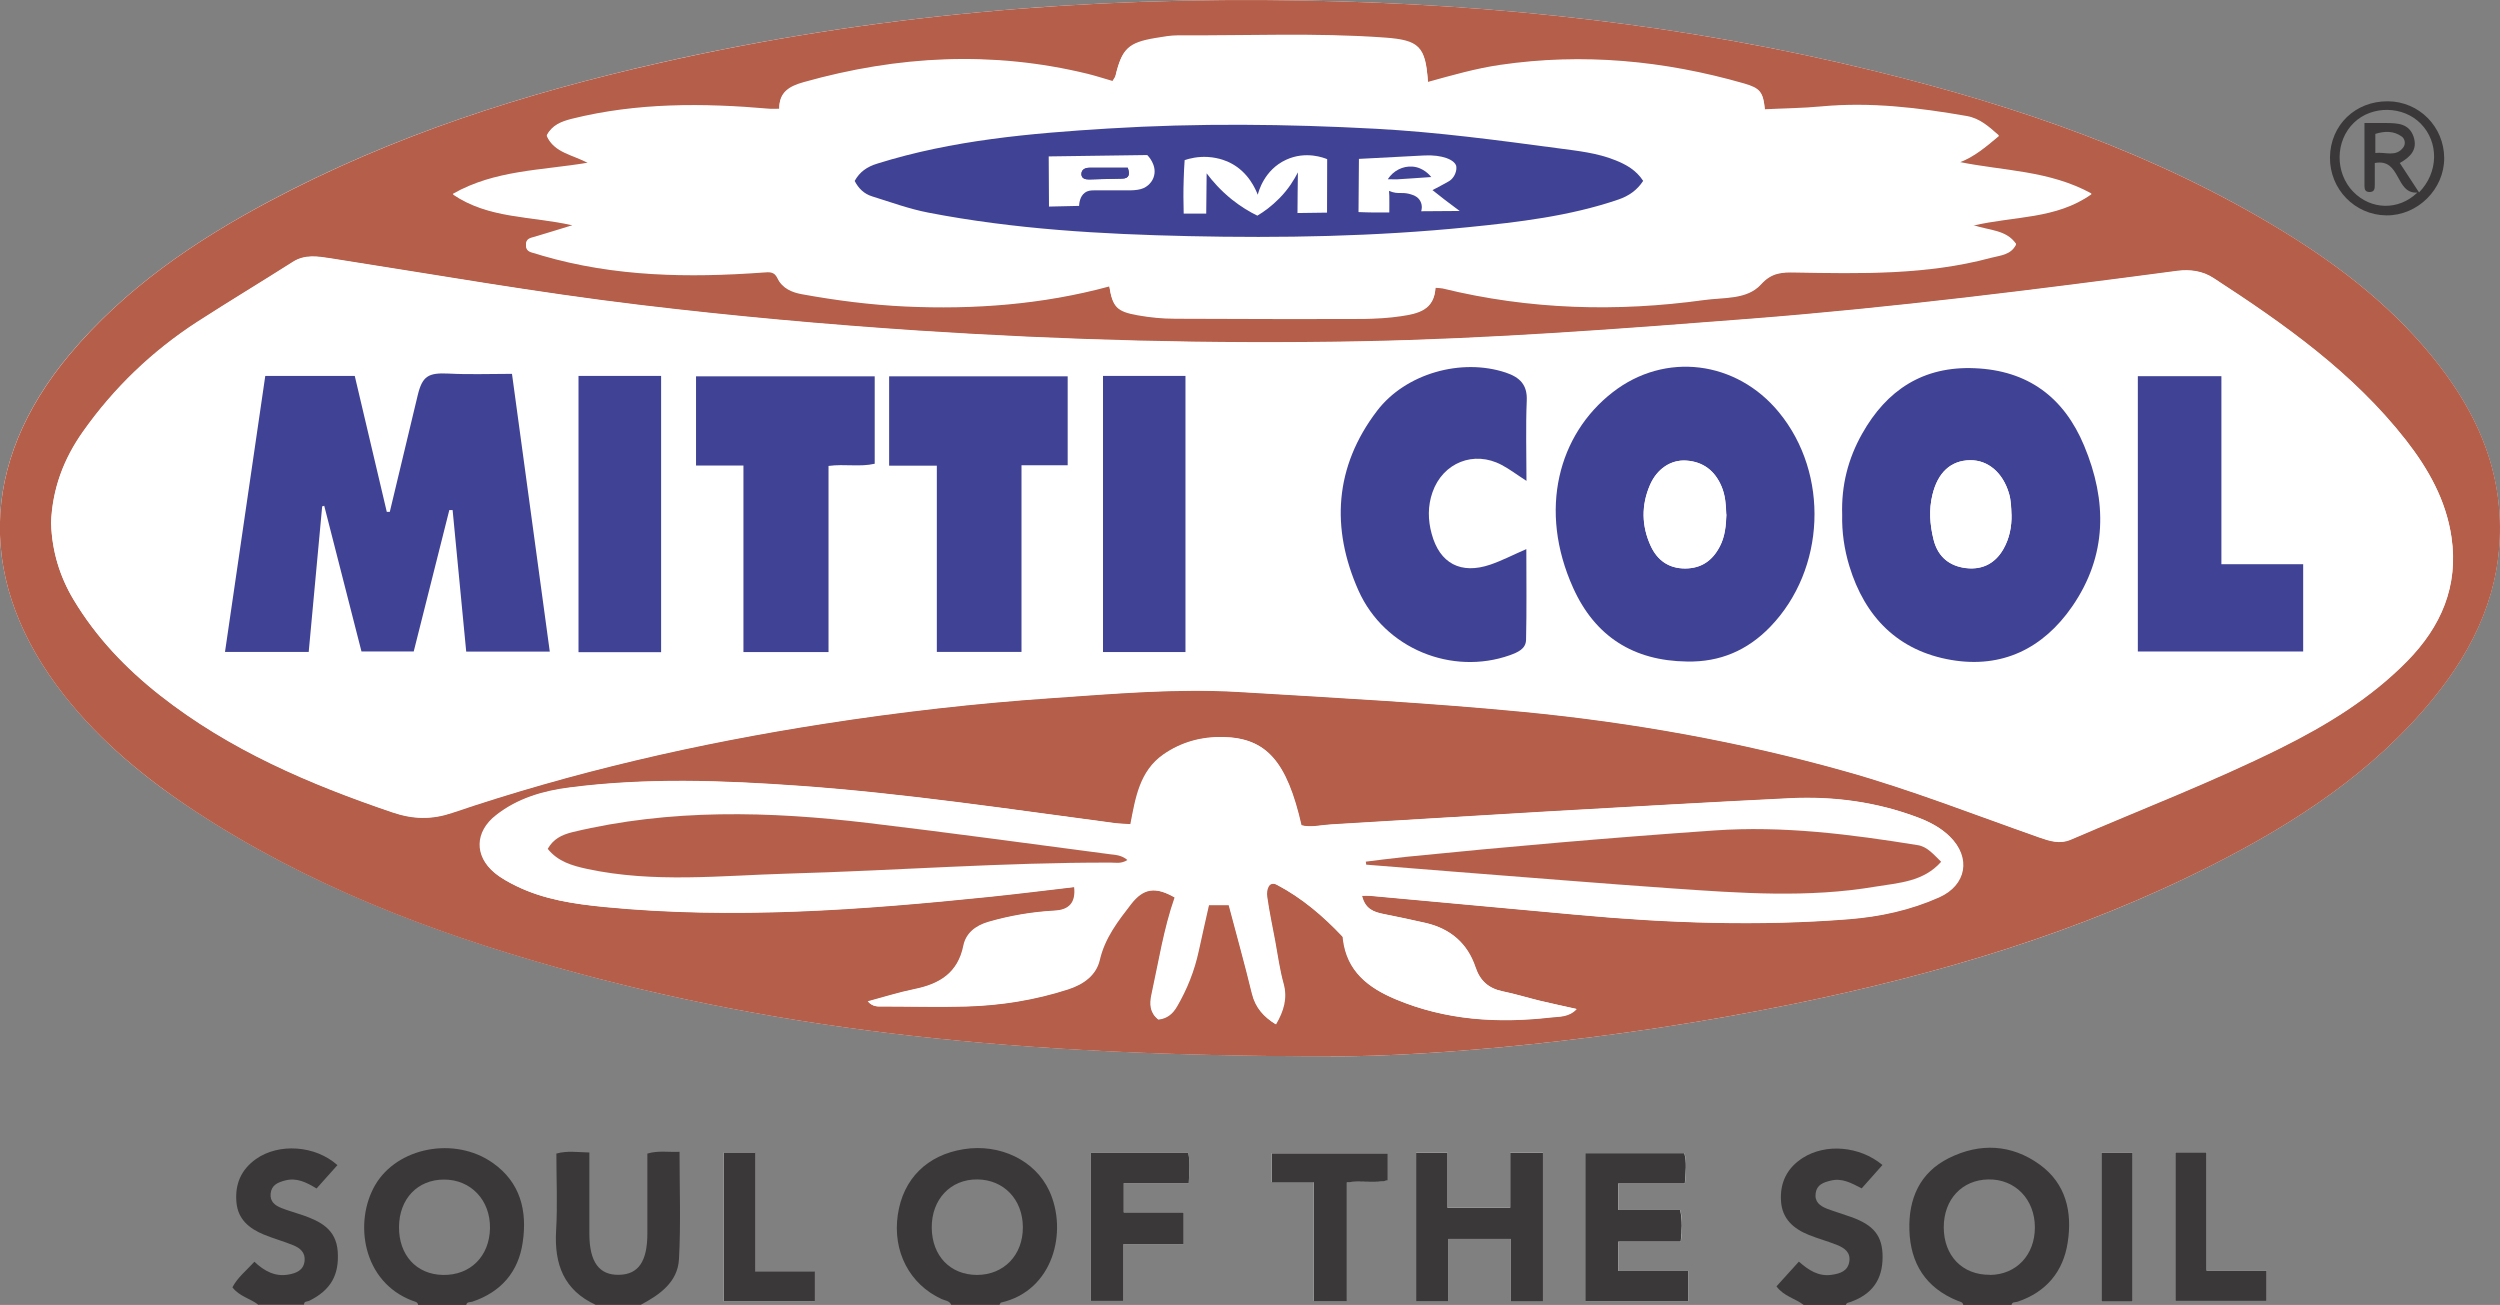
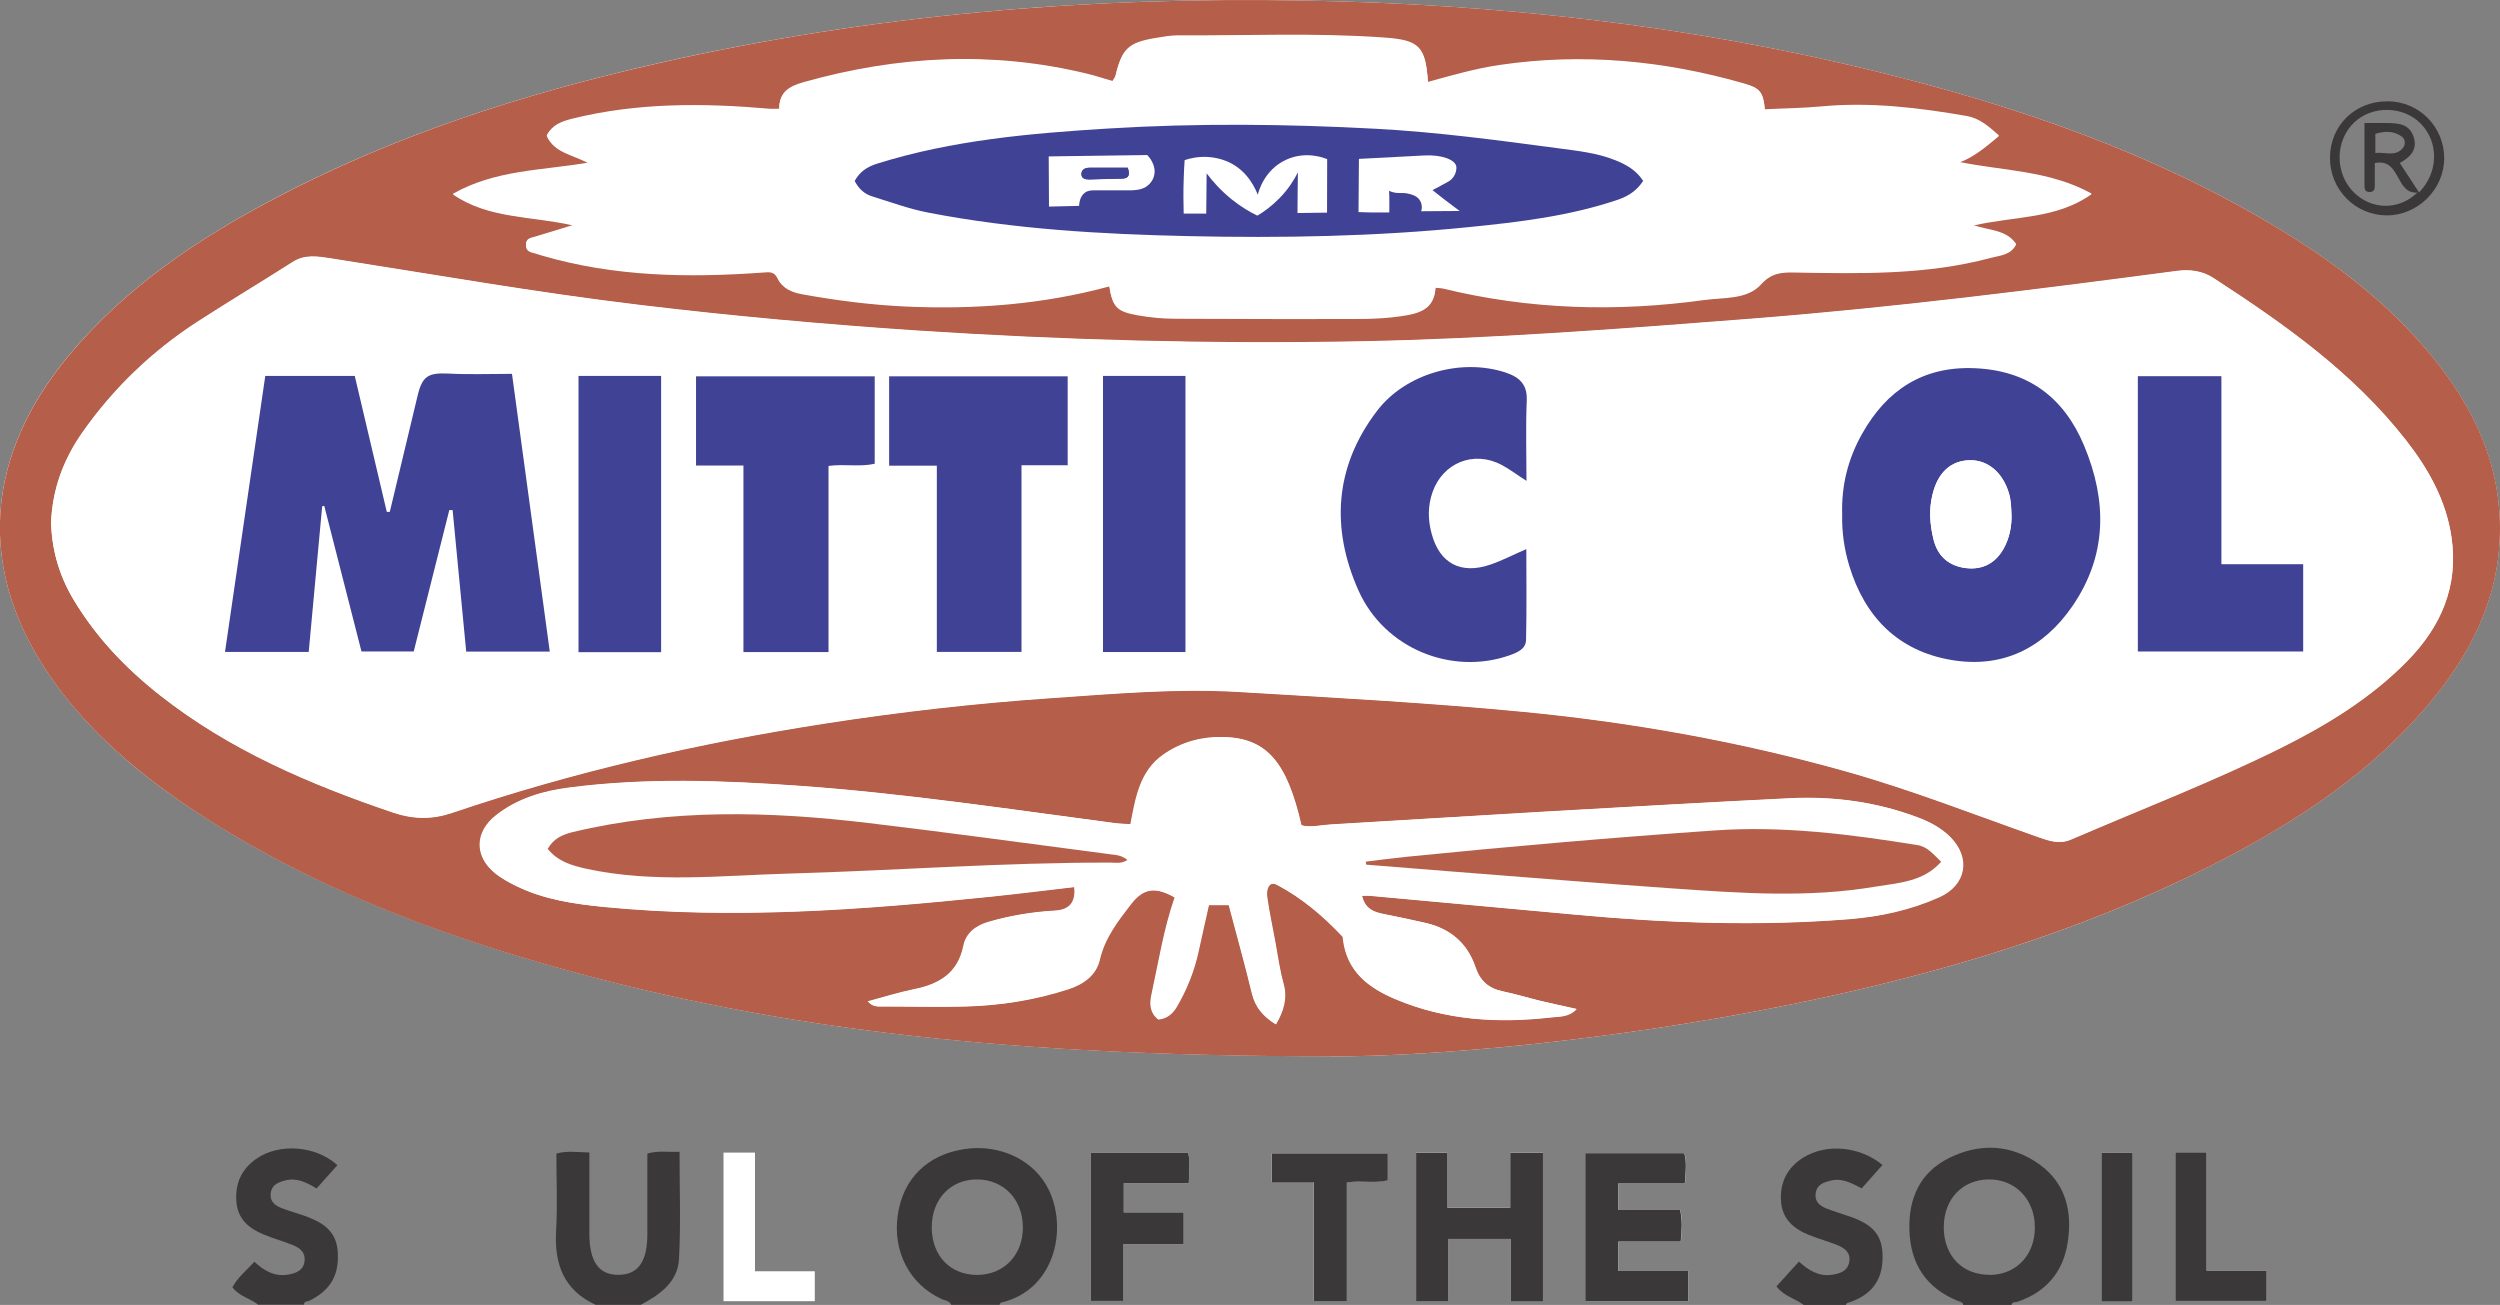
<svg xmlns="http://www.w3.org/2000/svg" id="Layer_2" viewBox="0 0 181.89 94.94">
  <rect x="0" y="0" width="181.89" height="94.94" fill="#808080" stroke="none" />
  <defs>
    <style>
      .cls-1 {
        fill: #3a3838;
      }

      .cls-2 {
        fill: #404295;
      }

      .cls-3 {
        fill: #fff;
      }

      .cls-4 {
        fill: #b55f4b;
      }
    </style>
  </defs>
  <g id="Layer_1-2" data-name="Layer_1">
    <g>
      <path class="cls-3" d="M96.81,76.86c7.44.02,20.61-1.15,33.63-3.81,10.56-2.16,20.85-5.2,30.5-10.11,6.06-3.08,11.7-6.75,16.06-12.08,3.09-3.78,5.04-8,4.87-13.01-.14-4.25-1.83-7.9-4.37-11.21-3.13-4.08-7.12-7.2-11.48-9.86-9.18-5.61-19.21-9.05-29.59-11.6C122.82,1.82,108.95.3,94.94.04c-15.82-.29-31.5,1.03-46.95,4.53-9.84,2.23-19.4,5.28-28.34,10.04-5.48,2.92-10.56,6.37-14.59,11.18-6.63,7.93-6.76,16.72-.37,24.82,2.65,3.36,5.91,6.05,9.47,8.38,8.15,5.36,17.15,8.81,26.49,11.43,16.45,4.61,33.27,6.41,56.16,6.43ZM112.26,94.69v-10.82h-2.38v3.99h-4.57v-3.99h-2.28v10.8h2.35v-4.54h4.54v4.55h2.34ZM122.29,90.33c.1-.79.14-1.49-.04-2.3h-4.51v-1.93h4.85c.06-.83.15-1.53-.04-2.2h-7.2v10.77h7.5v-2.2h-5.1v-2.14h4.55ZM79.37,83.87v10.78h2.37v-4.13h4.38v-2.31h-4.36v-2.13h4.73c.03-.81.11-1.52-.04-2.21h-7.08ZM100.97,83.9h-8.44v2.1h3.04v8.65h2.41v-8.63c1.05-.16,2.03.08,2.98-.15v-1.98ZM52.64,83.86v10.81h6.64v-2.18h-4.35v-8.63h-2.3ZM158.27,83.84v10.81h6.64v-2.2h-4.37v-8.61h-2.27ZM155.16,94.7v-10.83h-2.27v10.83h2.27Z" />
      <path class="cls-1" d="M69.21,94.94c-.13-.32-.46-.31-.71-.43-2.32-1.07-3.57-3.46-3.18-6.12.38-2.62,2.13-4.36,4.8-4.78,2.63-.42,5.19.81,6.22,3.03,1.36,2.94.31,7.26-3.51,8.13-.05.01-.07.11-.11.16h-3.51ZM71.07,92.76c1.97,0,3.37-1.45,3.35-3.5-.02-2-1.39-3.43-3.31-3.45-1.95-.02-3.34,1.45-3.32,3.52.02,2.04,1.34,3.42,3.29,3.43Z" />
-       <path class="cls-1" d="M30.42,94.94c-.03-.23-.25-.24-.4-.3-3.64-1.36-4.29-5.71-2.73-8.41,1.6-2.76,5.78-3.57,8.55-1.63,2.03,1.42,2.53,3.5,2.19,5.79-.31,2.15-1.58,3.62-3.68,4.32-.16.05-.37-.02-.43.23h-3.51ZM29.03,89.25c-.02,2.06,1.26,3.47,3.19,3.51,2,.04,3.4-1.36,3.43-3.41.03-2.03-1.39-3.53-3.34-3.53-1.93,0-3.26,1.4-3.28,3.44Z" />
      <path class="cls-1" d="M142.84,94.94c-.04-.23-.25-.23-.41-.3-2.32-.94-3.44-2.72-3.51-5.15-.07-2.28.76-4.18,2.87-5.23,2.25-1.12,4.55-1.02,6.61.47,1.91,1.38,2.38,3.44,2.04,5.65-.32,2.14-1.57,3.63-3.66,4.33-.16.05-.38-.01-.43.23h-3.51ZM144.78,92.76c1.92-.02,3.27-1.45,3.27-3.46,0-2.04-1.43-3.52-3.38-3.49-1.92.03-3.25,1.45-3.25,3.48,0,2.08,1.36,3.48,3.36,3.46Z" />
      <path class="cls-1" d="M43.35,94.94c-2.33-1.07-3.03-2.96-2.89-5.4.11-1.85.02-3.71.02-5.61.77-.22,1.52-.1,2.4-.08,0,2,0,3.96,0,5.91,0,2.05.71,3.03,2.17,2.99,1.4-.03,2.05-.98,2.05-3,0-1.93,0-3.85,0-5.82.8-.24,1.54-.09,2.34-.13,0,2.66.1,5.24-.04,7.81-.09,1.67-1.4,2.59-2.78,3.32h-3.29Z" />
      <path class="cls-1" d="M18.81,94.94c-.58-.47-1.38-.6-1.9-1.28.37-.71,1.02-1.23,1.6-1.86.72.68,1.51,1.11,2.49.93.55-.1,1.08-.3,1.16-.98.07-.62-.33-.95-.82-1.15-.71-.29-1.45-.49-2.15-.78-1.06-.44-1.89-1.11-1.99-2.37-.11-1.31.35-2.36,1.42-3.12,1.66-1.18,4.32-1,5.93.44-.5.56-1,1.12-1.52,1.7-.74-.45-1.45-.81-2.3-.58-.52.14-.97.32-1.04.95-.06.59.33.87.78,1.05.5.2,1.04.34,1.55.52,1.29.45,2.43,1.02,2.55,2.63.12,1.72-.5,2.82-2.07,3.6-.14.07-.39.01-.38.28h-3.29Z" />
      <path class="cls-1" d="M131.23,94.94c-.61-.47-1.44-.62-1.98-1.35.54-.59,1.06-1.18,1.63-1.8.71.63,1.44,1.1,2.39.96.59-.09,1.17-.25,1.28-.97.1-.68-.37-.99-.89-1.2-.67-.27-1.38-.46-2.05-.73-1.12-.45-1.95-1.17-2.03-2.46-.09-1.34.44-2.42,1.59-3.15,1.67-1.06,4.13-.86,5.79.52-.5.56-.99,1.11-1.51,1.7-.73-.37-1.42-.78-2.27-.56-.52.13-.99.29-1.08.91-.09.64.32.93.82,1.13.58.22,1.17.39,1.75.6,1.67.59,2.3,1.39,2.3,2.91,0,1.65-.76,2.72-2.35,3.28-.14.05-.28.04-.32.22h-3.07Z" />
      <path class="cls-4" d="M96.81,76.86c-22.89-.02-39.7-1.83-56.16-6.43-9.34-2.61-18.33-6.06-26.49-11.43-3.55-2.34-6.82-5.02-9.47-8.38-6.39-8.1-6.26-16.89.37-24.82,4.03-4.81,9.11-8.27,14.59-11.18,8.94-4.76,18.5-7.82,28.34-10.04C63.45,1.07,79.12-.25,94.94.04c14.01.26,27.87,1.78,41.5,5.14,10.38,2.55,20.41,6,29.59,11.6,4.36,2.66,8.34,5.78,11.48,9.86,2.54,3.31,4.23,6.96,4.37,11.21.17,5.01-1.78,9.23-4.87,13.01-4.36,5.33-10,9-16.06,12.08-9.65,4.9-19.94,7.95-30.5,10.11-13.02,2.66-26.19,3.83-33.63,3.81ZM3.72,38.12c.06,1.92.61,3.79,1.64,5.51,1.64,2.73,3.79,4.98,6.28,6.94,5.06,3.98,10.86,6.46,16.9,8.51,1.5.51,2.85.55,4.34.04,8.82-2.99,17.86-5.06,27.06-6.49,5.52-.86,11.06-1.49,16.63-1.87,4.51-.31,9.04-.71,13.57-.44,6.88.42,13.77.78,20.64,1.44,7.97.77,15.8,2.17,23.51,4.34,4.78,1.34,9.38,3.16,14.05,4.8.76.27,1.5.52,2.33.16,5.08-2.19,10.26-4.18,15.22-6.64,3.38-1.68,6.59-3.64,9.25-6.35,2.45-2.49,3.74-5.44,3.21-9.02-.4-2.68-1.68-4.95-3.31-7.04-3.84-4.91-8.84-8.44-14-11.79-.78-.51-1.69-.64-2.63-.52-10.34,1.37-20.69,2.68-31.09,3.49-9.46.74-18.93,1.46-28.42,1.64-10.7.2-21.39-.08-32.08-.78-6.77-.45-13.53-1.06-20.27-1.87-7.53-.9-15-2.22-22.49-3.39-.93-.14-1.87-.31-2.76.26-2.31,1.47-4.65,2.88-6.95,4.36-3.28,2.13-6.06,4.79-8.32,7.99-1.4,1.98-2.23,4.16-2.32,6.69ZM41.63,16.39c-1.13.34-1.92.6-2.72.83-.32.09-.65.13-.64.59.01.46.34.5.66.58.18.05.35.11.52.16,5.27,1.54,10.65,1.62,16.06,1.23.46-.03.82-.1,1.07.44.34.71,1.04,1.01,1.78,1.14,2.48.45,4.97.77,7.49.89,5.02.23,9.99-.13,14.86-1.46.24,1.51.56,1.84,2.06,2.1.9.16,1.8.25,2.72.25,3.72,0,7.45.03,11.17.02,1.75,0,3.5.06,5.25-.2,1.31-.19,2.44-.46,2.53-2.07.24.02.39.02.53.05,6.28,1.54,12.63,1.72,19.02.84,1.42-.2,3.11,0,4.13-1.13.78-.86,1.55-.88,2.48-.87,4.78.09,9.57.19,14.25-1.07.68-.18,1.46-.2,1.83-.97-.71-1.03-1.91-.96-3.14-1.37,2.99-.71,6.03-.45,8.63-2.29-3.08-1.69-6.41-1.64-9.63-2.3,1.12-.42,1.98-1.17,2.89-1.93-.72-.63-1.37-1.24-2.34-1.41-3.5-.61-7-1.03-10.56-.7-1.37.13-2.75.14-4.13.21-.11-1.27-.36-1.55-1.51-1.88-5.82-1.67-11.73-2.23-17.75-1.35-1.78.26-3.51.76-5.25,1.24-.17-2.6-.63-3.05-3.18-3.23-5-.36-10-.13-15-.16-.54,0-1.09.1-1.63.19-1.99.33-2.45.78-2.92,2.74-.03.13-.14.24-.22.39-.62-.18-1.21-.37-1.81-.52-6.94-1.69-13.81-1.32-20.64.6-1.04.29-1.82.71-1.79,1.94-.29,0-.51.02-.73,0-4.82-.42-9.62-.45-14.36.73-.79.2-1.44.46-1.83,1.2.54,1.24,1.89,1.36,3.03,1.99-3.42.58-6.78.52-9.86,2.27,2.62,1.79,5.61,1.56,8.68,2.24ZM99.07,65.18c.26,0,.44-.01.62,0,5.05.46,10.1.92,15.15,1.39,6.55.6,13.12.83,19.69.31,2.27-.18,4.47-.66,6.56-1.59,1.99-.89,2.34-2.89.78-4.42-.66-.65-1.47-1.06-2.33-1.39-2.98-1.12-6.08-1.54-9.24-1.39-5.87.28-11.74.62-17.6.96-5.28.3-10.57.63-15.85.95-.72.04-1.44.24-2.15.06-1.06-4.65-2.54-6.35-5.67-6.42-1.56-.04-3.04.36-4.34,1.26-1.75,1.22-2.04,3.17-2.41,5.08-.43-.03-.8-.03-1.15-.08-7.63-1.01-15.24-2.16-22.92-2.71-5.58-.4-11.16-.6-16.73.12-1.93.25-3.8.79-5.36,2.02-1.54,1.22-1.57,2.97-.1,4.19.47.39,1.03.69,1.58.96,2,.97,4.17,1.29,6.35,1.51,9.39.92,18.74.22,28.08-.74,2.05-.21,4.09-.47,6.16-.71.13,1.18-.39,1.68-1.41,1.73-1.64.09-3.26.36-4.84.82-.92.27-1.63.81-1.81,1.72-.41,1.99-1.75,2.8-3.57,3.17-1.13.23-2.23.58-3.39.89.37.42.75.36,1.11.36,2.01,0,4.02.06,6.03,0,2.52-.07,5.01-.47,7.42-1.25,1.1-.36,2.03-1.01,2.29-2.14.37-1.6,1.32-2.82,2.28-4.06.91-1.17,1.79-1.28,3.2-.47-.81,2.29-1.17,4.7-1.69,7.07-.15.7-.13,1.3.48,1.8.62-.07,1.03-.4,1.35-.95.74-1.27,1.27-2.61,1.58-4.05.24-1.12.5-2.24.74-3.32h1.47c.57,2.17,1.17,4.3,1.69,6.45.25,1.03.86,1.69,1.72,2.22.56-.96.85-1.89.55-2.97-.28-1.01-.42-2.07-.61-3.1-.2-1.07-.43-2.14-.58-3.22-.07-.49.11-1.18.72-.86,1.81.95,3.37,2.27,4.77,3.76.04.05.04.14.05.21.28,2.32,1.82,3.52,3.82,4.36,3.64,1.53,7.42,1.76,11.28,1.32.61-.07,1.3,0,1.88-.61-.97-.22-1.85-.41-2.71-.61-.88-.21-1.76-.49-2.65-.67-1.03-.21-1.67-.77-2-1.77-.58-1.73-1.81-2.78-3.58-3.2-1.03-.24-2.06-.45-3.1-.66-.71-.14-1.34-.37-1.57-1.31Z" />
      <path class="cls-1" d="M112.26,94.69h-2.34v-4.55h-4.54v4.54h-2.35v-10.8h2.28v3.99h4.57v-3.99h2.38v10.82Z" />
      <path class="cls-1" d="M122.29,90.33h-4.55v2.14h5.1v2.2h-7.5v-10.77h7.2c.19.66.1,1.37.04,2.2h-4.85v1.93h4.51c.17.8.13,1.51.04,2.3Z" />
      <path class="cls-1" d="M79.37,83.87h7.08c.15.69.07,1.4.04,2.21h-4.73v2.13h4.36v2.31h-4.38v4.13h-2.37v-10.78Z" />
      <path class="cls-1" d="M100.97,83.9v1.98c-.95.24-1.93-.01-2.98.15v8.63h-2.41v-8.65h-3.04v-2.1h8.44Z" />
-       <path class="cls-1" d="M52.64,83.86h2.3v8.63h4.35v2.18h-6.64v-10.81Z" />
      <path class="cls-1" d="M158.27,83.84h2.27v8.61h4.37v2.2h-6.64v-10.81Z" />
      <path class="cls-1" d="M155.16,94.7h-2.27v-10.83h2.27v10.83Z" />
      <path class="cls-1" d="M173.74,7.37c2.27.02,4.08,1.85,4.09,4.13.01,2.26-1.93,4.19-4.2,4.17-2.3-.02-4.14-1.91-4.11-4.23.03-2.34,1.84-4.09,4.22-4.07ZM176,14c1.42-1.44,1.46-3.65.12-5.01-1.28-1.3-3.54-1.33-4.85-.07-1.38,1.32-1.4,3.65-.06,5.03,1.29,1.32,3.29,1.39,4.67.06-1.63.12-1.18-2.52-3.1-2.15,0,.58,0,1.09,0,1.6,0,.27-.02.52-.4.51-.29-.01-.35-.19-.35-.43,0-1.52,0-3.03,0-4.59.65,0,1.12,0,1.59,0,.82.01,1.65.03,1.98.99.32.95-.24,1.49-1,1.92.49.74.94,1.44,1.4,2.14ZM172.82,11.13c.73-.09,1.49.32,2.03-.4.19-.25.13-.62-.1-.79-.59-.43-1.25-.41-1.93-.2v1.4Z" />
      <path class="cls-3" d="M3.72,38.12c.08-2.53.92-4.7,2.32-6.69,2.26-3.2,5.04-5.86,8.32-7.99,2.29-1.49,4.64-2.89,6.95-4.36.89-.57,1.83-.41,2.76-.26,7.49,1.17,14.96,2.48,22.49,3.39,6.74.81,13.5,1.42,20.27,1.87,10.68.7,21.37.99,32.08.78,9.49-.18,18.95-.9,28.42-1.64,10.41-.81,20.75-2.12,31.09-3.49.94-.13,1.85.01,2.63.52,5.15,3.35,10.16,6.89,14,11.79,1.63,2.09,2.92,4.36,3.31,7.04.53,3.58-.76,6.52-3.21,9.02-2.66,2.71-5.87,4.67-9.25,6.35-4.96,2.46-10.14,4.45-15.22,6.64-.83.36-1.57.1-2.33-.16-4.67-1.64-9.28-3.46-14.05-4.8-7.71-2.17-15.54-3.57-23.51-4.34-6.87-.66-13.76-1.03-20.64-1.44-4.52-.27-9.05.13-13.57.44-5.57.38-11.11,1.01-16.63,1.87-9.2,1.43-18.24,3.5-27.06,6.49-1.49.5-2.84.47-4.34-.04-6.04-2.05-11.84-4.53-16.9-8.51-2.49-1.96-4.64-4.21-6.28-6.94-1.04-1.72-1.58-3.59-1.64-5.51ZM37.25,27.2c-1.61,0-3.1.06-4.59-.02-1.47-.08-1.91.16-2.25,1.58-.68,2.83-1.36,5.65-2.03,8.48h-.22c-.78-3.3-1.56-6.61-2.33-9.89h-6.51c-.98,6.72-1.95,13.37-2.93,20.08h6.09c.33-3.57.65-7.08.98-10.59.05-.01.1-.03.15-.04.91,3.55,1.82,7.11,2.71,10.6h3.8c.88-3.48,1.73-6.89,2.59-10.29.08,0,.16,0,.24,0,.33,3.44.66,6.88.99,10.3h6.08c-.92-6.75-1.83-13.43-2.75-20.21ZM122.74,48.13c2.4.05,4.41-.82,6.06-2.53,4.03-4.18,4.31-11.12.63-15.6-3.09-3.76-8.28-4.43-12.11-1.45-3.91,3.05-5.43,8.55-2.86,14.23,1.6,3.54,4.4,5.3,8.28,5.35ZM134.03,37.46c-.03,1.24.15,2.5.52,3.72,1.14,3.73,3.57,6.19,7.44,6.84,3.68.62,6.66-.84,8.77-3.89,2.56-3.71,2.56-7.67.87-11.71-1.47-3.52-4.09-5.47-7.96-5.63-3.75-.15-6.4,1.59-8.19,4.77-1.02,1.81-1.52,3.77-1.45,5.9ZM111.05,34.98c0-2.04-.06-3.93.02-5.82.05-1.18-.52-1.72-1.52-2.06-3.23-1.08-7.3.05-9.37,2.78-3.09,4.06-3.37,8.55-1.35,13.08,1.9,4.25,6.81,6.19,11.01,4.7.57-.2,1.17-.45,1.18-1.13.04-2.16.02-4.33.02-6.59-.97.42-1.77.84-2.62,1.13-2.14.73-3.68-.08-4.27-2.25-.27-.99-.28-2.02.06-3.01.76-2.17,3.03-3.07,5.04-1.99.57.31,1.09.7,1.79,1.15ZM77.68,33.85v-6.47h-12.99v6.5h3.47v13.55h6.16v-13.58h3.36ZM54.09,33.87v13.58h6.19v-13.54c1.19-.17,2.29.09,3.36-.16v-6.36h-13v6.49h3.45ZM161.62,41.05v-13.68h-6.08v20.03h12.03v-6.35h-5.95ZM86.25,27.35h-6v20.09h6v-20.09ZM48.1,47.45v-20.1h-6.01v20.1h6.01Z" />
      <path class="cls-3" d="M41.63,16.39c-3.07-.69-6.06-.46-8.68-2.24,3.08-1.74,6.44-1.68,9.86-2.27-1.14-.63-2.49-.75-3.03-1.99.38-.74,1.03-1,1.83-1.2,4.74-1.18,9.54-1.15,14.36-.73.21.02.43,0,.73,0-.02-1.22.75-1.64,1.79-1.94,6.84-1.92,13.71-2.29,20.64-.6.6.15,1.19.34,1.81.52.08-.14.19-.26.22-.39.47-1.97.93-2.41,2.92-2.74.54-.09,1.09-.19,1.63-.19,5,.03,10-.2,15,.16,2.55.18,3.01.64,3.18,3.23,1.75-.48,3.47-.98,5.25-1.24,6.02-.88,11.93-.32,17.75,1.35,1.15.33,1.4.61,1.51,1.88,1.37-.07,2.76-.08,4.13-.21,3.56-.33,7.06.09,10.56.7.97.17,1.62.78,2.34,1.41-.91.76-1.77,1.51-2.89,1.93,3.22.66,6.55.61,9.63,2.3-2.59,1.84-5.63,1.58-8.63,2.29,1.23.41,2.43.34,3.14,1.37-.37.77-1.15.79-1.83.97-4.68,1.26-9.46,1.15-14.25,1.07-.93-.02-1.7,0-2.48.87-1.02,1.12-2.71.93-4.13,1.13-6.38.88-12.73.7-19.02-.84-.14-.03-.29-.03-.53-.05-.09,1.61-1.22,1.88-2.53,2.07-1.75.26-3.5.19-5.25.2-3.72.02-7.45-.02-11.17-.02-.92,0-1.82-.09-2.72-.25-1.51-.27-1.82-.59-2.06-2.1-4.87,1.32-9.84,1.69-14.86,1.46-2.52-.12-5.01-.44-7.49-.89-.74-.13-1.44-.43-1.78-1.14-.25-.54-.61-.47-1.07-.44-5.41.39-10.79.31-16.06-1.23-.17-.05-.35-.11-.52-.16-.32-.09-.65-.13-.66-.58-.01-.46.32-.5.64-.59.8-.23,1.6-.48,2.72-.83ZM62.18,13.17c.29.55.7.94,1.28,1.13,1.35.43,2.68.92,4.08,1.18,6.25,1.2,12.58,1.57,18.93,1.71,6.79.15,13.58.03,20.34-.65,3.69-.37,7.38-.81,10.93-2.01.79-.27,1.39-.7,1.81-1.36-.52-.79-1.22-1.18-2.02-1.5-1.34-.54-2.75-.68-4.15-.87-4.41-.59-8.82-1.18-13.26-1.42-6.49-.35-12.98-.42-19.48-.02-5.68.35-11.33.84-16.8,2.55-.76.24-1.29.6-1.66,1.27Z" />
      <path class="cls-3" d="M99.07,65.18c.23.94.86,1.17,1.57,1.31,1.03.21,2.07.42,3.1.66,1.77.42,3,1.47,3.58,3.2.34,1,.97,1.56,2,1.77.89.18,1.76.45,2.65.67.87.21,1.74.4,2.71.61-.58.61-1.27.54-1.88.61-3.86.44-7.64.21-11.28-1.32-2-.84-3.54-2.03-3.82-4.36,0-.07,0-.16-.05-.21-1.41-1.49-2.96-2.81-4.77-3.76-.61-.32-.79.38-.72.86.15,1.08.38,2.15.58,3.22.19,1.04.33,2.09.61,3.1.3,1.08.01,2-.55,2.97-.86-.53-1.47-1.19-1.72-2.22-.52-2.15-1.12-4.29-1.69-6.45h-1.47c-.24,1.08-.5,2.2-.74,3.32-.31,1.44-.84,2.78-1.58,4.05-.32.55-.74.88-1.35.95-.6-.5-.63-1.1-.48-1.8.52-2.37.89-4.78,1.69-7.07-1.41-.81-2.29-.7-3.2.47-.95,1.23-1.91,2.46-2.28,4.06-.26,1.14-1.19,1.79-2.29,2.14-2.41.78-4.89,1.18-7.42,1.25-2.01.05-4.02,0-6.03,0-.36,0-.74.07-1.11-.36,1.16-.31,2.26-.66,3.39-.89,1.83-.37,3.17-1.17,3.57-3.17.19-.91.89-1.45,1.81-1.72,1.59-.46,3.2-.73,4.84-.82,1.02-.06,1.54-.56,1.41-1.73-2.06.24-4.11.49-6.16.71-9.34.96-18.69,1.65-28.08.74-2.18-.21-4.35-.53-6.35-1.51-.55-.27-1.11-.57-1.58-.96-1.48-1.22-1.45-2.98.1-4.19,1.56-1.23,3.43-1.78,5.36-2.02,5.57-.72,11.15-.52,16.73-.12,7.68.55,15.29,1.7,22.92,2.71.36.05.72.05,1.15.08.37-1.91.66-3.86,2.41-5.08,1.3-.9,2.79-1.3,4.34-1.26,3.13.07,4.61,1.77,5.67,6.42.72.18,1.43-.02,2.15-.06,5.28-.32,10.57-.64,15.85-.95,5.87-.33,11.73-.67,17.6-.96,3.16-.15,6.26.27,9.24,1.39.86.32,1.67.74,2.33,1.39,1.56,1.53,1.21,3.53-.78,4.42-2.09.93-4.29,1.41-6.56,1.59-6.57.52-13.13.3-19.69-.31-5.05-.46-10.1-.93-15.15-1.39-.18-.02-.36,0-.62,0ZM99.37,62.69c.01.07.02.15.03.22,2.13.17,4.26.35,6.39.51,5.31.41,10.61.84,15.92,1.22,4.91.35,9.83.7,14.73-.13,1.69-.28,3.5-.35,4.79-1.81-.53-.52-1-1.1-1.7-1.21-4.9-.8-9.8-1.42-14.79-1.07-7.49.53-14.97,1.17-22.44,1.92-.98.1-1.95.23-2.93.35ZM82.03,62.57c-.44-.37-.88-.38-1.29-.43-5.85-.77-11.7-1.57-17.56-2.27-7.2-.86-14.39-1.05-21.53.66-.81.19-1.41.51-1.81,1.22.75.93,1.77,1.23,2.87,1.46,4.85,1.04,9.74.48,14.61.34,7.84-.22,15.67-.82,23.51-.8.35,0,.72.1,1.19-.19Z" />
      <path class="cls-2" d="M37.25,27.2c.92,6.78,1.83,13.47,2.75,20.21h-6.08c-.33-3.43-.66-6.87-.99-10.3-.08,0-.16,0-.24,0-.86,3.41-1.71,6.81-2.59,10.29h-3.8c-.89-3.49-1.8-7.05-2.71-10.6-.05.01-.1.03-.15.04-.32,3.51-.65,7.02-.98,10.59h-6.09c.98-6.72,1.95-13.37,2.93-20.08h6.51c.77,3.28,1.55,6.59,2.33,9.89h.22c.68-2.83,1.35-5.66,2.03-8.48.34-1.41.78-1.65,2.25-1.58,1.49.08,2.98.02,4.59.02Z" />
-       <path class="cls-2" d="M122.74,48.13c-3.88-.05-6.68-1.81-8.28-5.35-2.57-5.69-1.06-11.18,2.86-14.23,3.83-2.99,9.03-2.31,12.11,1.45,3.68,4.48,3.4,11.42-.63,15.6-1.66,1.72-3.66,2.58-6.06,2.53ZM125.6,37.43c-.02-.69-.07-1.38-.34-2.03-.48-1.14-1.33-1.81-2.58-1.89-1.12-.07-2.13.61-2.63,1.78-.64,1.48-.61,2.99.06,4.44.48,1.03,1.3,1.63,2.5,1.63,1.18,0,1.99-.57,2.52-1.6.38-.73.45-1.52.48-2.33Z" />
      <path class="cls-2" d="M134.03,37.46c-.07-2.14.43-4.09,1.45-5.9,1.79-3.19,4.45-4.93,8.19-4.77,3.87.16,6.49,2.11,7.96,5.63,1.69,4.04,1.69,8-.87,11.71-2.11,3.05-5.09,4.51-8.77,3.89-3.88-.65-6.31-3.12-7.44-6.84-.37-1.22-.55-2.48-.52-3.72ZM146.34,37.43c-.02-.51-.03-1.01-.17-1.51-.44-1.51-1.52-2.45-2.84-2.43-1.4.02-2.34.89-2.73,2.5-.27,1.09-.19,2.17.07,3.24.27,1.13.99,1.85,2.13,2.07,1.3.24,2.33-.24,2.96-1.35.44-.78.61-1.63.59-2.52Z" />
      <path class="cls-2" d="M111.05,34.98c-.7-.45-1.22-.85-1.79-1.15-2.02-1.08-4.29-.17-5.04,1.99-.35,1-.33,2.02-.06,3.01.58,2.17,2.13,2.98,4.27,2.25.85-.29,1.65-.71,2.62-1.13,0,2.26.03,4.42-.02,6.59-.01.68-.61.92-1.18,1.13-4.2,1.49-9.11-.46-11.01-4.7-2.02-4.53-1.75-9.02,1.35-13.08,2.07-2.72,6.14-3.86,9.37-2.78,1.01.34,1.58.88,1.52,2.06-.08,1.88-.02,3.78-.02,5.82Z" />
      <path class="cls-2" d="M77.68,33.85h-3.36v13.58h-6.16v-13.55h-3.47v-6.5h12.99v6.47Z" />
      <path class="cls-2" d="M54.09,33.87h-3.45v-6.49h13v6.36c-1.08.25-2.18,0-3.36.16v13.54h-6.19v-13.58Z" />
      <path class="cls-2" d="M161.62,41.05h5.95v6.35h-12.03v-20.03h6.08v13.68Z" />
      <path class="cls-2" d="M86.25,27.35v20.09h-6v-20.09h6Z" />
      <path class="cls-2" d="M48.1,47.45h-6.01v-20.1h6.01v20.1Z" />
      <path class="cls-2" d="M62.18,13.17c.37-.67.9-1.04,1.66-1.27,5.47-1.71,11.13-2.2,16.8-2.55,6.49-.4,12.99-.33,19.48.02,4.44.24,8.85.83,13.26,1.42,1.41.19,2.81.33,4.15.87.8.32,1.51.72,2.02,1.5-.43.66-1.02,1.09-1.81,1.36-3.55,1.21-7.24,1.64-10.93,2.01-6.76.68-13.55.8-20.34.65-6.35-.14-12.68-.5-18.93-1.71-1.4-.27-2.73-.76-4.08-1.18-.59-.18-1-.58-1.28-1.13Z" />
      <path class="cls-4" d="M99.37,62.69c.98-.12,1.95-.25,2.93-.35,7.47-.75,14.95-1.4,22.44-1.92,4.99-.35,9.9.28,14.79,1.07.7.11,1.17.7,1.7,1.21-1.29,1.46-3.09,1.53-4.79,1.81-4.9.83-9.82.47-14.73.13-5.31-.37-10.61-.81-15.92-1.22-2.13-.17-4.26-.34-6.39-.51-.01-.07-.02-.15-.03-.22Z" />
      <path class="cls-4" d="M82.03,62.57c-.47.29-.84.19-1.19.19-7.85-.02-15.67.58-23.51.8-4.87.14-9.76.7-14.61-.34-1.1-.24-2.12-.53-2.87-1.46.4-.71,1-1.02,1.81-1.22,7.13-1.71,14.33-1.52,21.53-.66,5.86.7,11.71,1.5,17.56,2.27.41.05.85.06,1.29.43Z" />
      <path class="cls-3" d="M125.6,37.43c-.03.8-.09,1.59-.48,2.33-.54,1.02-1.34,1.59-2.52,1.6-1.2,0-2.02-.6-2.5-1.63-.67-1.45-.7-2.96-.06-4.44.51-1.17,1.51-1.85,2.63-1.78,1.25.08,2.1.75,2.58,1.89.28.65.32,1.34.34,2.03Z" />
      <path class="cls-3" d="M146.35,37.43c.02.89-.15,1.74-.59,2.51-.63,1.11-1.66,1.59-2.96,1.35-1.15-.21-1.86-.94-2.13-2.07-.26-1.07-.34-2.15-.07-3.24.39-1.61,1.34-2.48,2.73-2.5,1.32-.02,2.4.92,2.84,2.43.15.5.16,1,.18,1.51Z" />
      <path class="cls-3" d="M86.12,15.53c-.02-.78-.03-1.6,0-2.45.01-.49.04-.97.07-1.43.35-.12.94-.27,1.68-.23.87.05,1.49.35,1.64.43,1.33.67,1.85,1.94,2,2.32.05-.19.45-1.81,2.07-2.55,1.44-.66,2.76-.13,2.98-.04,0,1.3,0,2.59-.01,3.89-.72.01-1.43.02-2.15.03,0-.99.02-1.97.03-2.96-.26.51-.67,1.2-1.34,1.88-.58.59-1.15,1-1.61,1.27-.54-.26-1.18-.64-1.85-1.17-.83-.67-1.43-1.36-1.84-1.91-.01.98-.02,1.96-.03,2.93h-1.64Z" />
      <path class="cls-3" d="M105.95,12.1c.06.3-.11.76-.41,1-.11.09-.18.12-.69.4-.27.14-.48.26-.63.33.29.23.59.46.89.7.37.28.73.55,1.09.82-.93,0-1.87.02-2.8.02.02-.06.12-.39-.06-.73-.15-.29-.42-.4-.49-.43-.28-.11-.51-.15-.67-.16-.31-.02-.54.03-.9-.08-.1-.03-.18-.06-.22-.08,0,.12.01.24.02.36.01.42,0,.83,0,1.21-.36,0-.74,0-1.12,0-.38,0-.75-.02-1.12-.03.01-1.29.02-2.58.03-3.87,1.59-.08,3.18-.17,4.77-.25,1.27-.06,2.21.3,2.32.8Z" />
      <path class="cls-3" d="M76.32,15.04c0-1.22-.01-2.44-.02-3.66,2.39-.03,4.78-.06,7.17-.1.06.06.69.71.5,1.49-.09.39-.35.63-.42.69-.44.4-1.01.4-1.95.39-.18,0-1.05-.01-2.02,0-.19,0-.44.01-.66.18-.35.26-.4.75-.41.95l-2.2.05ZM82.05,12.2c-.91,0-1.84,0-2.78,0-.32,0-.6.13-.59.48.01.3.28.38.56.37.8-.02,1.59-.05,2.39-.06.52,0,.59-.29.42-.8Z" />
-       <path class="cls-2" d="M104.15,12.88l-1.46.1c-.36.02-.72.04-1.08.07-.21,0-.43,0-.64-.01.4-.62,1.09-.97,1.79-.92.82.06,1.3.67,1.38.77Z" />
      <path class="cls-2" d="M82.05,12.2c.17.5.1.79-.42.8-.8.01-1.59.04-2.39.06-.28,0-.55-.07-.56-.37-.01-.35.27-.48.59-.48.93,0,1.87,0,2.78,0Z" />
    </g>
  </g>
</svg>